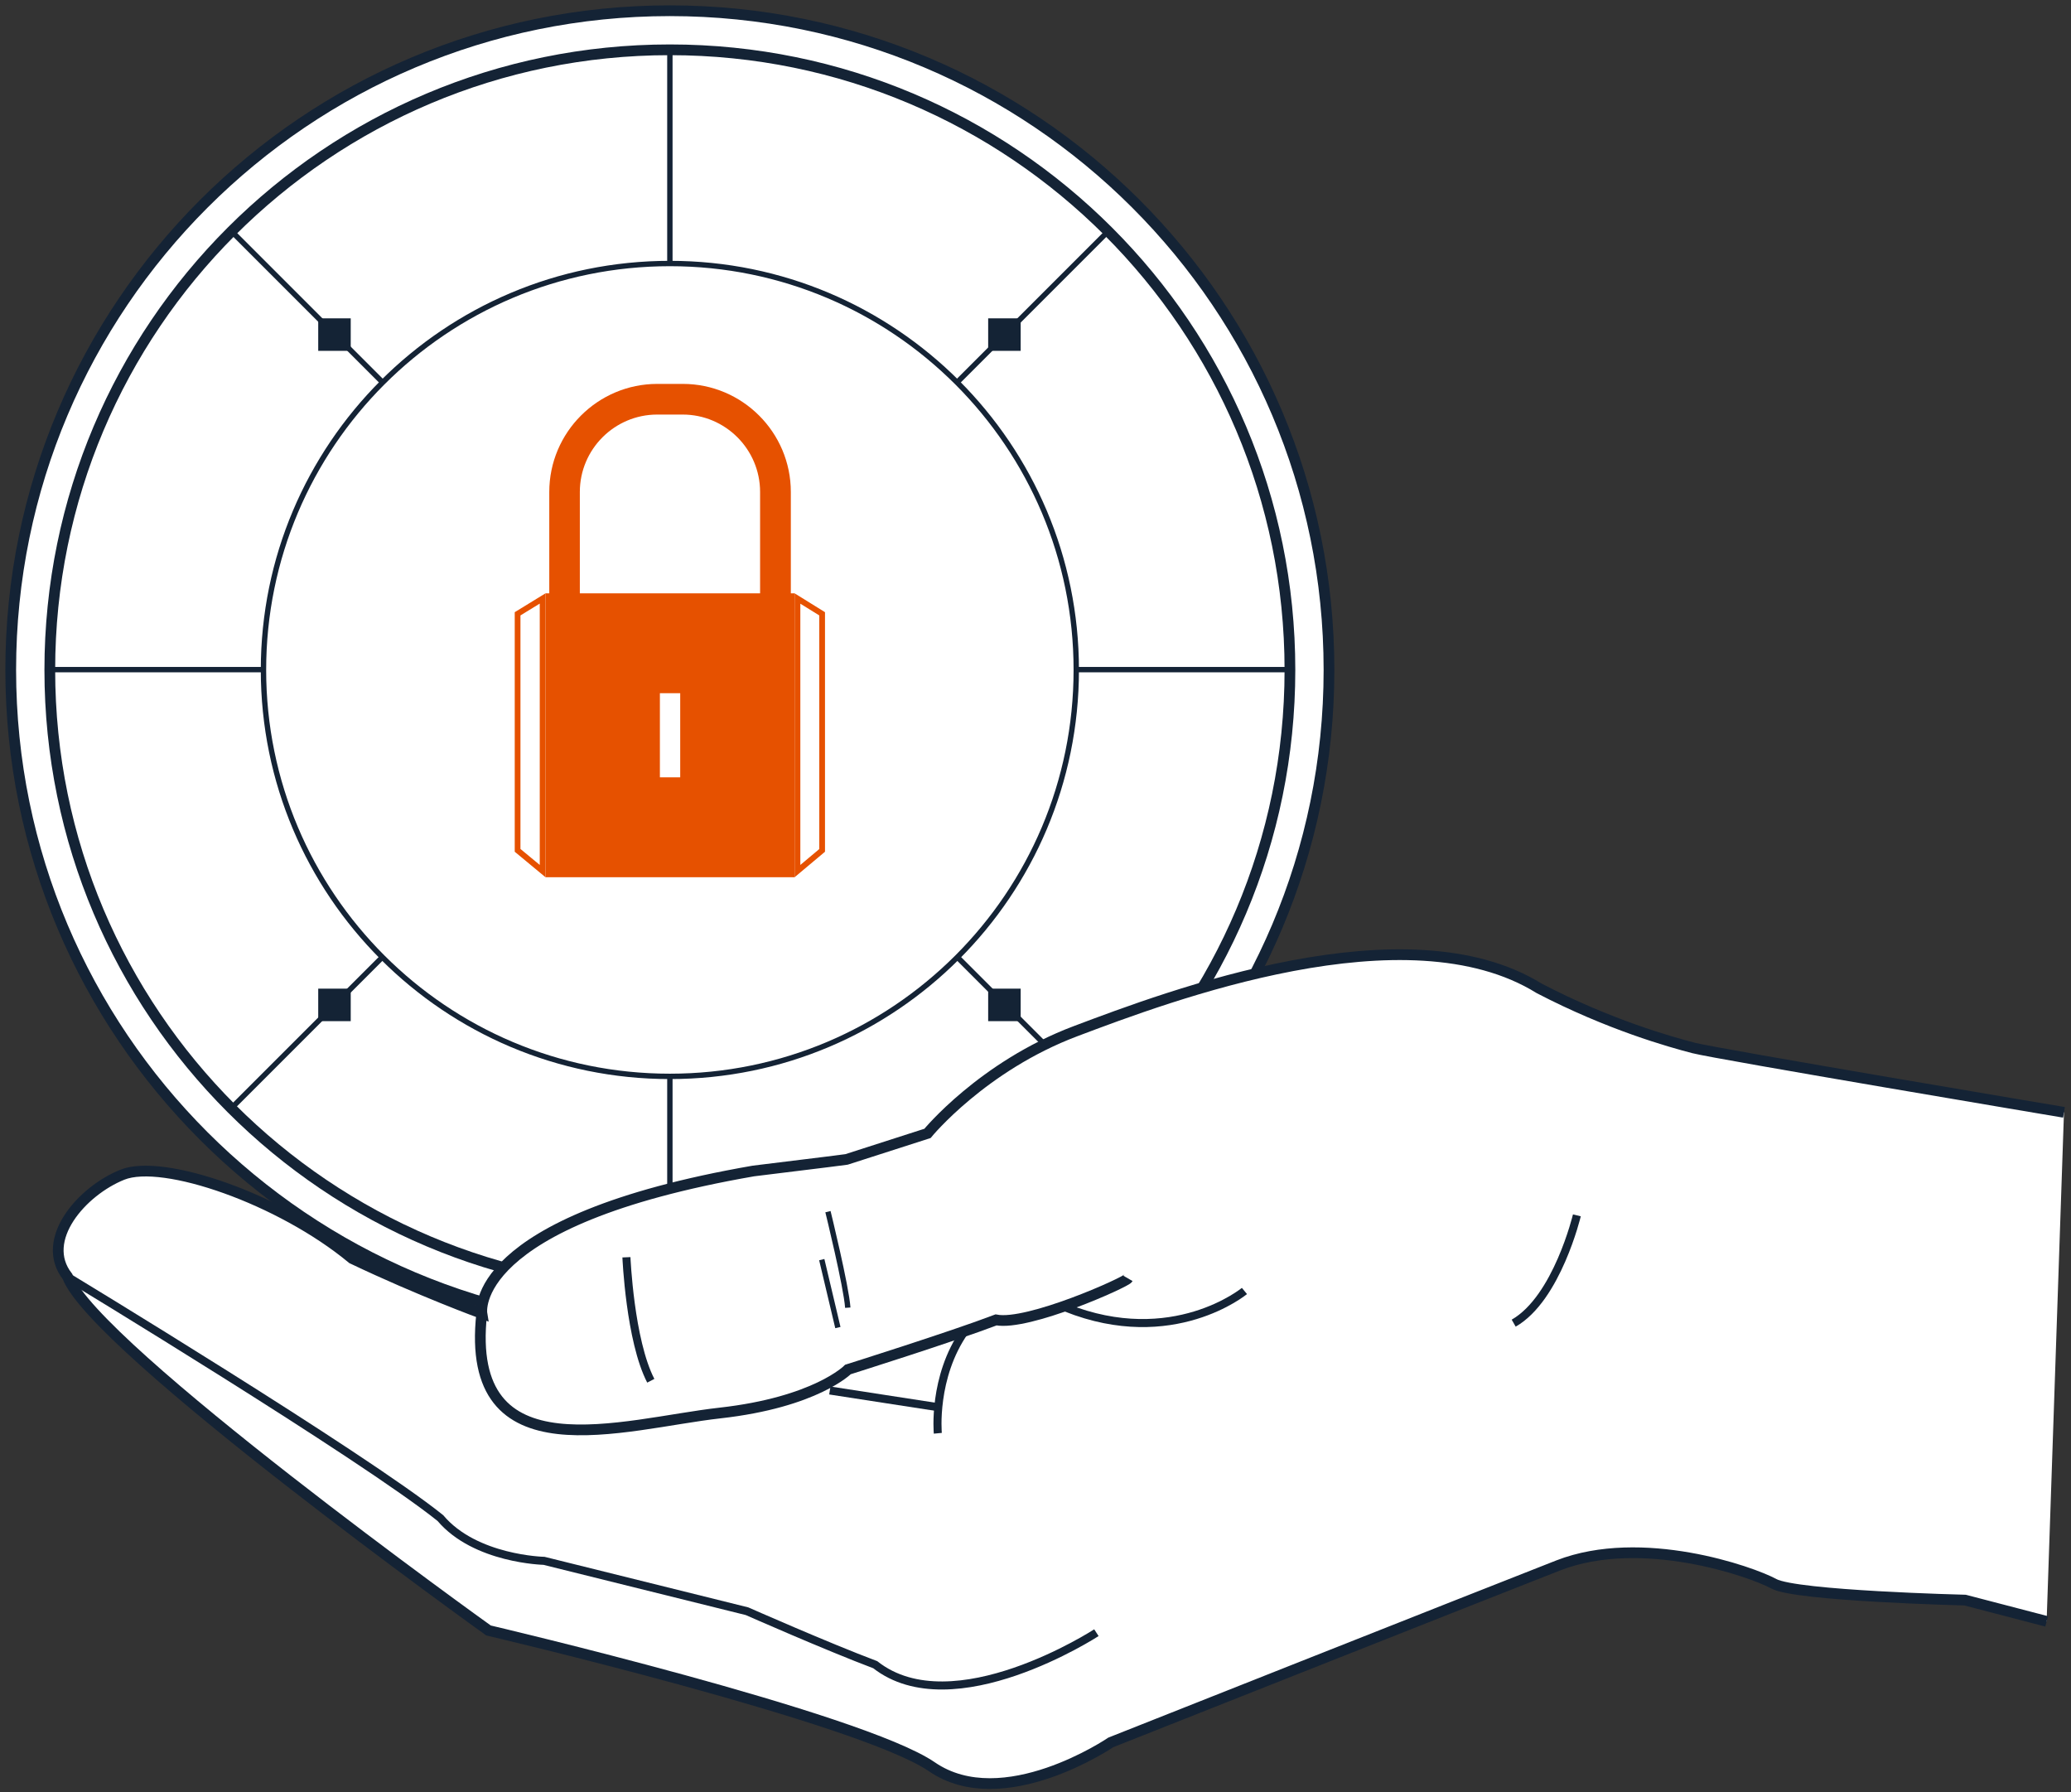
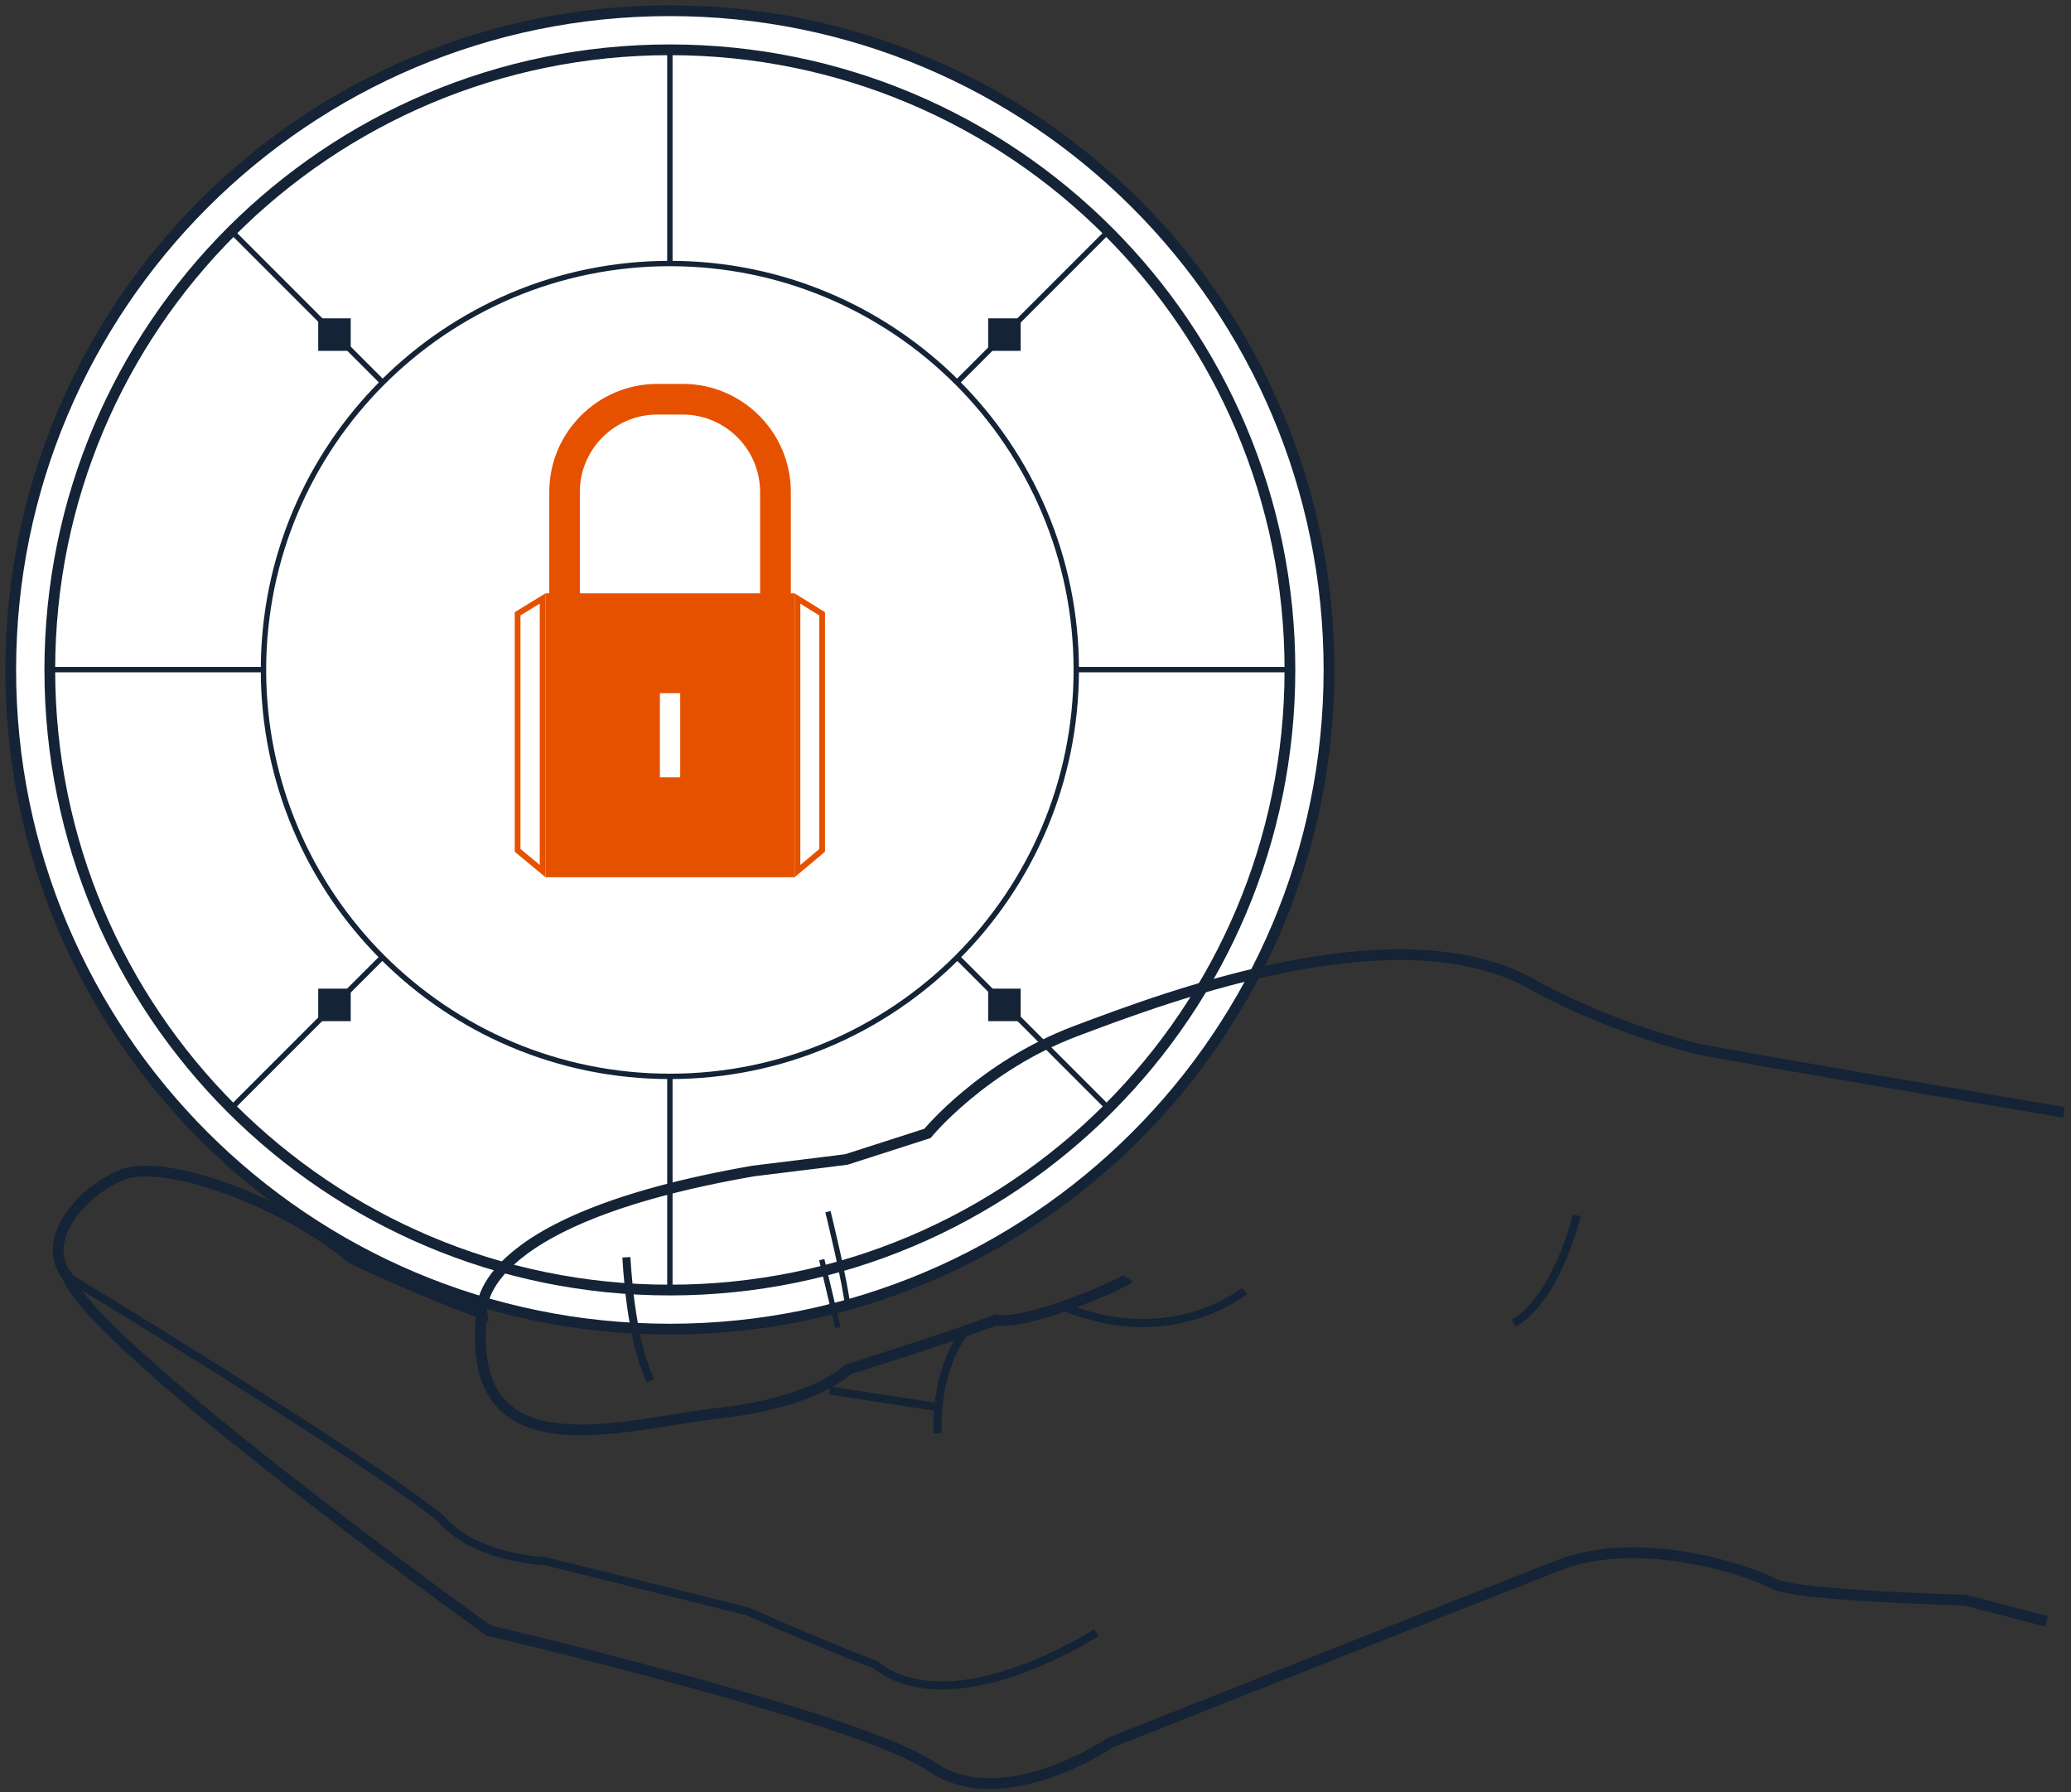
<svg xmlns="http://www.w3.org/2000/svg" width="193" height="167" viewBox="0 0 193 167" fill="none">
  <rect x="0" y="0" width="193" height="167" fill="#333333" stroke="none" />
  <path d="M62.425 123.851C96.35 123.851 123.851 96.35 123.851 62.426C123.851 28.501 96.35 1 62.425 1C28.501 1 1 28.501 1 62.426C1 96.35 28.501 123.851 62.425 123.851Z" fill="white" stroke="#142335" stroke-miterlimit="10" />
  <path d="M62.426 120.212C94.34 120.212 120.211 94.34 120.211 62.426C120.211 30.512 94.34 4.641 62.426 4.641C30.512 4.641 4.641 30.512 4.641 62.426C4.641 94.34 30.512 120.212 62.426 120.212Z" fill="white" stroke="#142335" stroke-miterlimit="10" />
  <path d="M62.427 4.641V120.152" stroke="#142335" stroke-width="0.5" stroke-miterlimit="10" />
  <path d="M120.186 62.398H4.667" stroke="#142335" stroke-width="0.5" stroke-miterlimit="10" />
  <path d="M103.267 21.555L21.584 103.238" stroke="#142335" stroke-width="0.5" stroke-miterlimit="10" />
  <path d="M103.267 103.238L21.584 21.555" stroke="#142335" stroke-width="0.5" stroke-miterlimit="10" />
  <path d="M95.118 29.664H92.089V32.693H95.118V29.664Z" fill="#142335" />
  <path d="M32.685 29.664H29.656V32.693H32.685V29.664Z" fill="#142335" />
  <path d="M95.118 92.125H92.089V95.154H95.118V92.125Z" fill="#142335" />
  <path d="M32.685 92.125H29.656V95.154H32.685V92.125Z" fill="#142335" />
  <path d="M62.426 100.3C83.343 100.3 100.299 83.344 100.299 62.427C100.299 41.511 83.343 24.555 62.426 24.555C41.51 24.555 24.554 41.511 24.554 62.427C24.554 83.344 41.51 100.3 62.426 100.3Z" fill="white" stroke="#142335" stroke-width="0.5" stroke-miterlimit="10" />
  <path d="M74.051 55.289H50.834V81.742H74.051V55.289Z" fill="#E65100" />
  <path d="M73.691 63.199H51.188V45.842C51.188 40.291 55.705 35.773 61.256 35.773H63.631C69.181 35.773 73.699 40.291 73.699 45.842V63.199H73.691ZM54.044 60.342H70.834V45.842C70.834 41.866 67.598 38.63 63.622 38.63H61.247C57.272 38.63 54.036 41.866 54.036 45.842V60.342H54.044Z" fill="#E65100" />
  <path d="M63.39 64.594H61.497V72.433H63.39V64.594Z" fill="white" />
  <path d="M74.585 56.253L76.349 57.346V79.118L74.585 80.598V56.253ZM74.052 55.289V81.742L76.883 79.367V57.045L74.052 55.289Z" fill="#E65100" />
  <path d="M50.301 56.244V80.598L48.502 79.109V57.346L50.301 56.244ZM50.834 55.289L47.969 57.045V79.367L50.834 81.742V55.289Z" fill="#E65100" />
-   <path d="M190.729 151.084L183.128 149.102C183.128 149.102 167.388 148.717 165.31 147.582C163.231 146.446 152.994 142.848 145.22 145.869C137.446 148.91 103.521 162.36 103.521 162.36C103.521 162.36 93.476 169.192 86.838 164.631C80.199 160.07 45.524 151.931 45.524 151.931C45.524 151.931 8.751 125.587 6.288 118.949C3.632 115.543 7.615 110.982 11.406 109.462C15.197 107.942 26.146 111.733 32.823 117.274C39.077 120.257 44.908 122.393 44.908 122.393C44.908 122.393 43.484 113.753 70.212 109.116C76.889 108.307 78.89 108.038 78.89 108.038L86.434 105.613C86.434 105.613 91.552 99.359 100.231 96.088C108.909 92.817 131.077 84.427 143.45 92.105C149.992 95.511 155.669 97.089 157.805 97.647C159.941 98.205 192.346 103.651 192.346 103.651" fill="white" />
  <path d="M190.729 151.084L183.128 149.102C183.128 149.102 167.388 148.717 165.31 147.582C163.231 146.446 152.994 142.848 145.22 145.869C137.446 148.91 103.521 162.36 103.521 162.36C103.521 162.36 93.476 169.192 86.838 164.631C80.199 160.07 45.524 151.931 45.524 151.931C45.524 151.931 8.751 125.587 6.288 118.949C3.632 115.543 7.615 110.982 11.406 109.462C15.197 107.942 26.146 111.733 32.823 117.274C39.077 120.257 44.908 122.393 44.908 122.393C44.908 122.393 43.484 113.753 70.212 109.116C76.889 108.307 78.89 108.038 78.89 108.038L86.434 105.613C86.434 105.613 91.552 99.359 100.231 96.088C108.909 92.817 131.077 84.427 143.45 92.105C149.992 95.511 155.669 97.089 157.805 97.647C159.941 98.205 192.346 103.651 192.346 103.651" stroke="#142335" stroke-miterlimit="10" />
  <path d="M115.972 120.297C115.972 120.297 109.294 125.819 99.346 121.855" stroke="#142335" stroke-width="0.75" stroke-miterlimit="10" />
  <path d="M87.396 133.557C87.396 133.557 86.896 128.322 89.917 124.031" stroke="#142335" stroke-width="0.75" stroke-miterlimit="10" />
  <path d="M102.175 152.139C102.175 152.139 88.82 160.818 81.566 155.122C77.024 153.409 69.616 150.138 69.616 150.138L50.7 145.443C50.7 145.443 44.293 145.308 41.041 141.459C33.786 135.629 6.25 118.945 6.25 118.945" stroke="#142335" stroke-width="0.75" stroke-miterlimit="10" />
  <path d="M146.951 113.25C146.951 113.25 145.104 120.986 141.063 123.295" stroke="#142335" stroke-width="0.75" stroke-miterlimit="10" />
  <path d="M44.889 122.435C43.234 137.636 58.108 132.672 67.075 131.671C76.023 130.671 79.025 127.611 79.025 127.611C79.025 127.611 88.685 124.571 92.822 122.993C95.805 123.57 104.906 119.491 105.118 119.125" stroke="#142335" stroke-miterlimit="10" />
  <path d="M58.378 117.156C58.378 117.156 58.705 124.911 60.648 128.663" stroke="#142335" stroke-width="0.75" stroke-miterlimit="10" />
  <path d="M87.435 131.129L77.332 129.57" stroke="#142335" stroke-width="0.75" stroke-miterlimit="10" />
  <path d="M77.159 112.906C77.159 112.906 78.871 119.872 79.006 121.854" stroke="#142335" stroke-width="0.5" stroke-miterlimit="10" />
  <path d="M76.582 117.375L78.083 123.706" stroke="#142335" stroke-width="0.5" stroke-miterlimit="10" />
</svg>